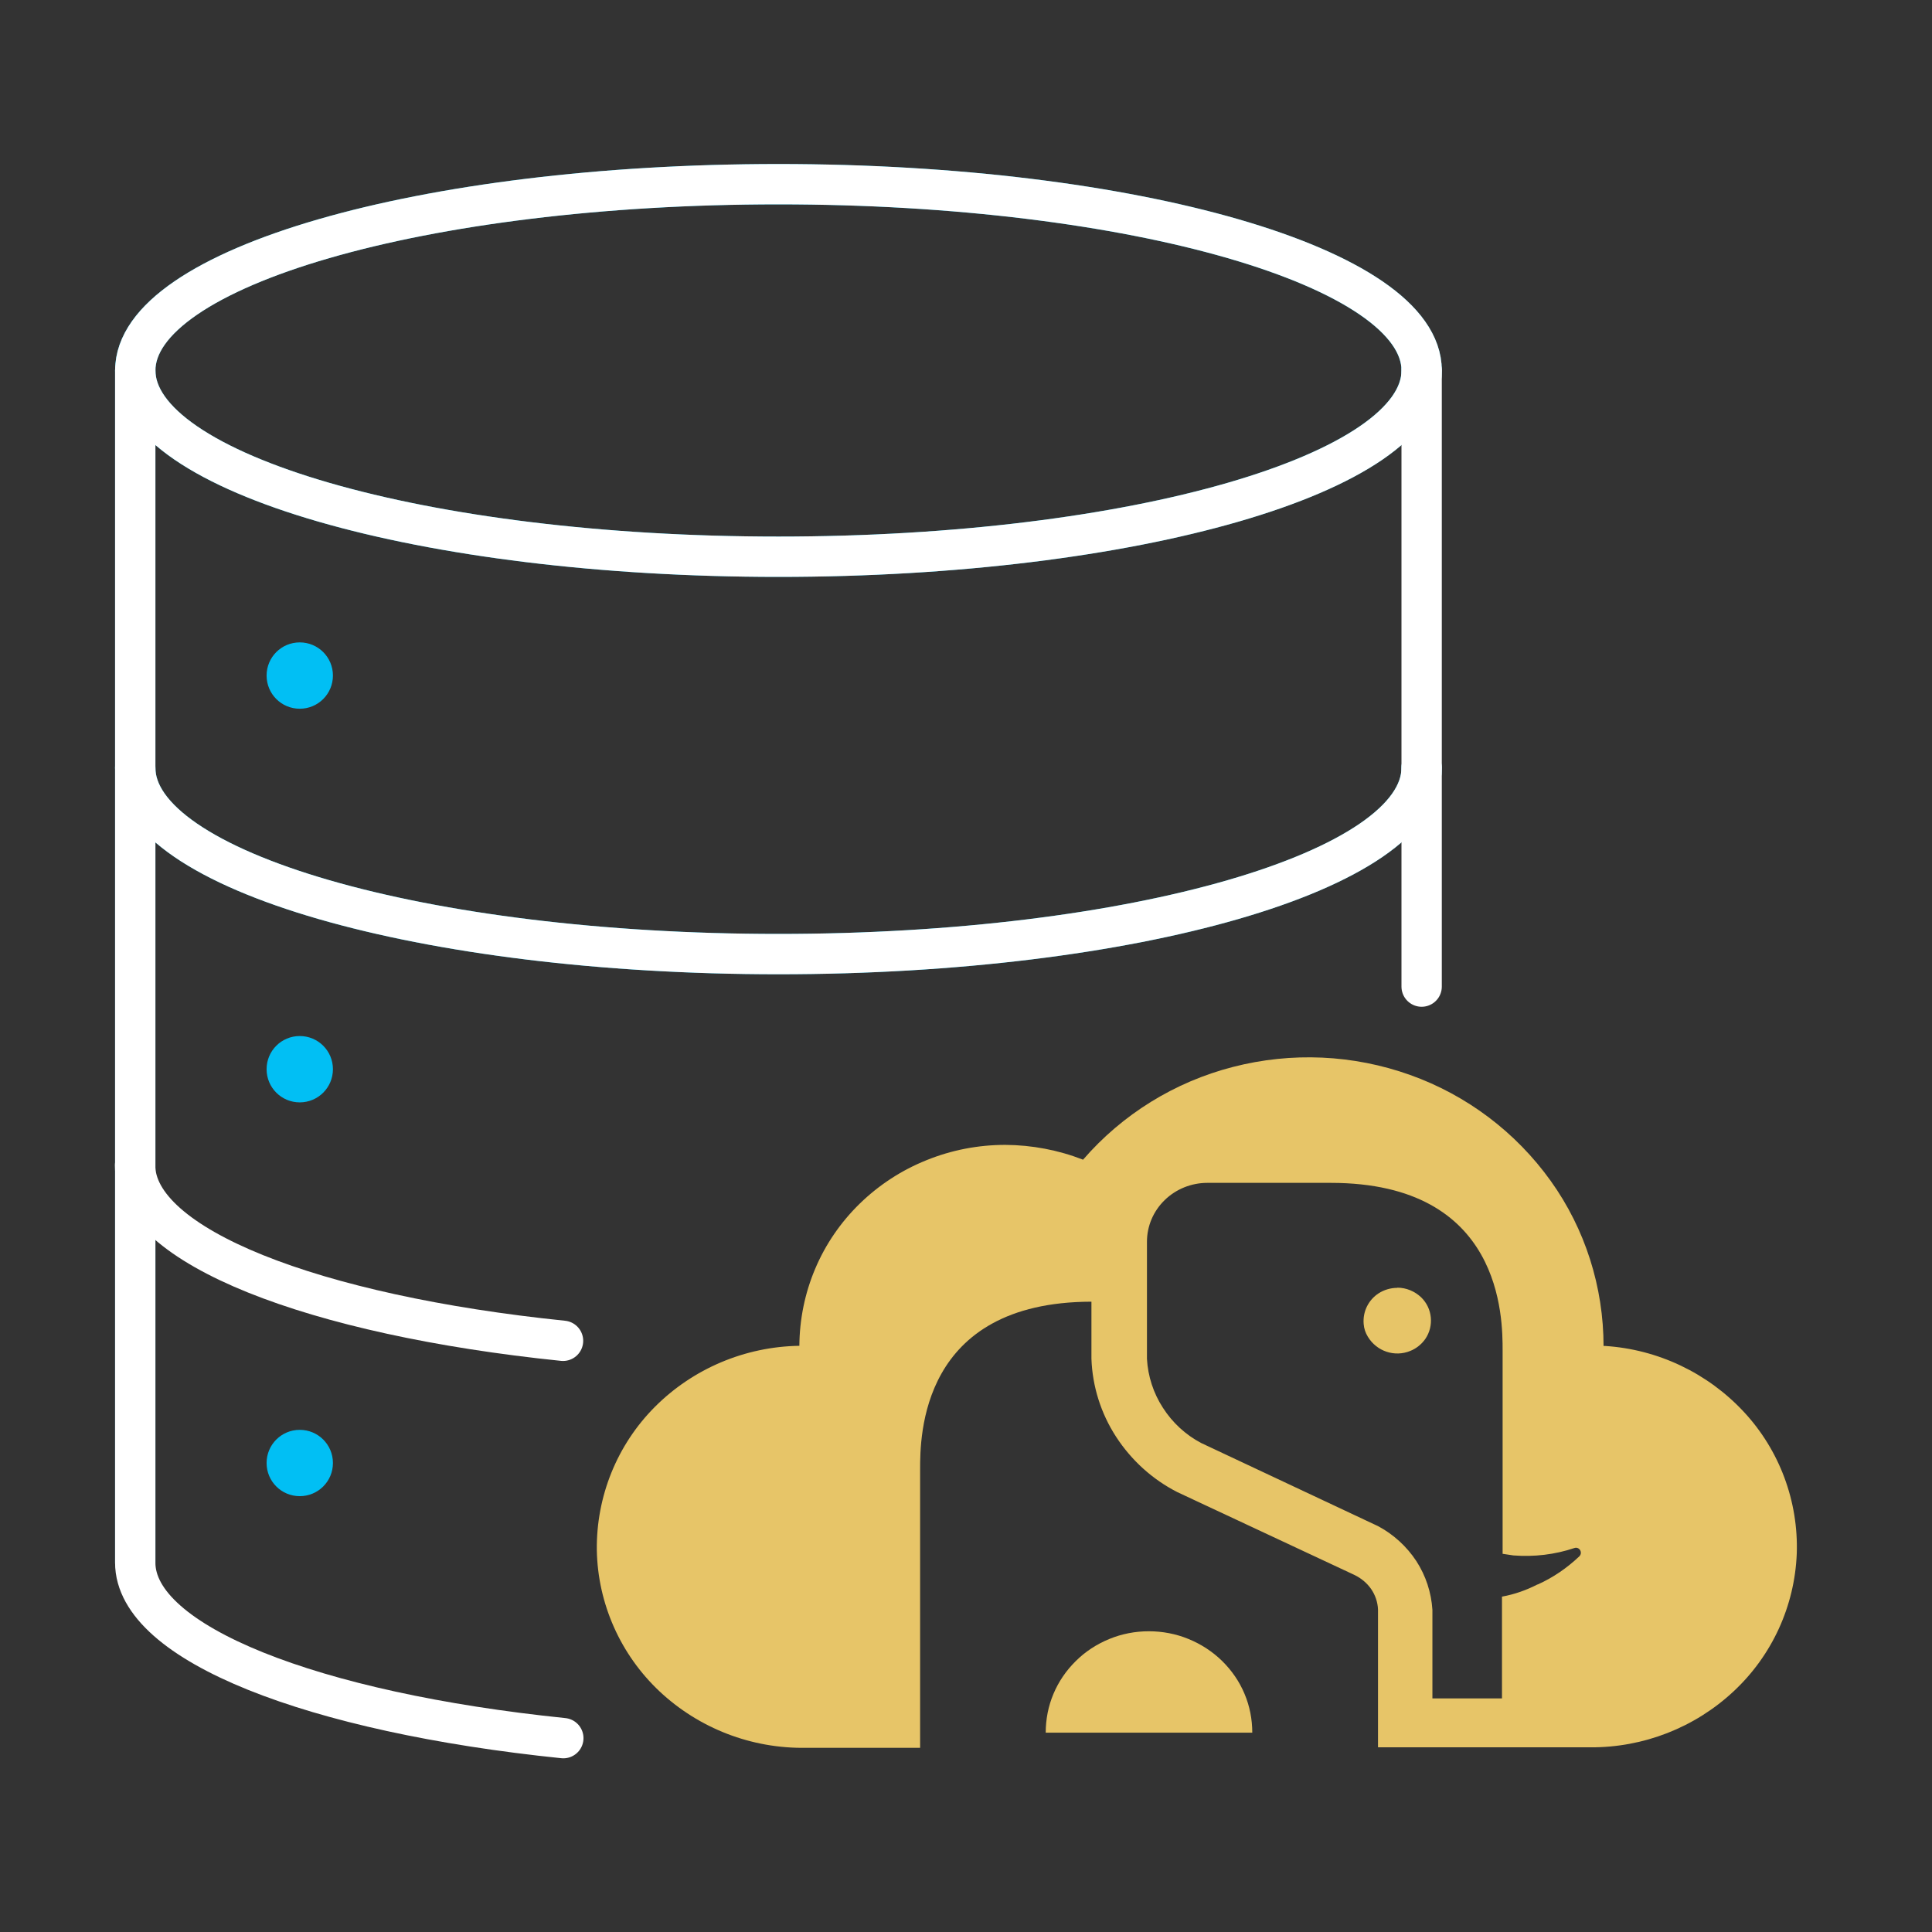
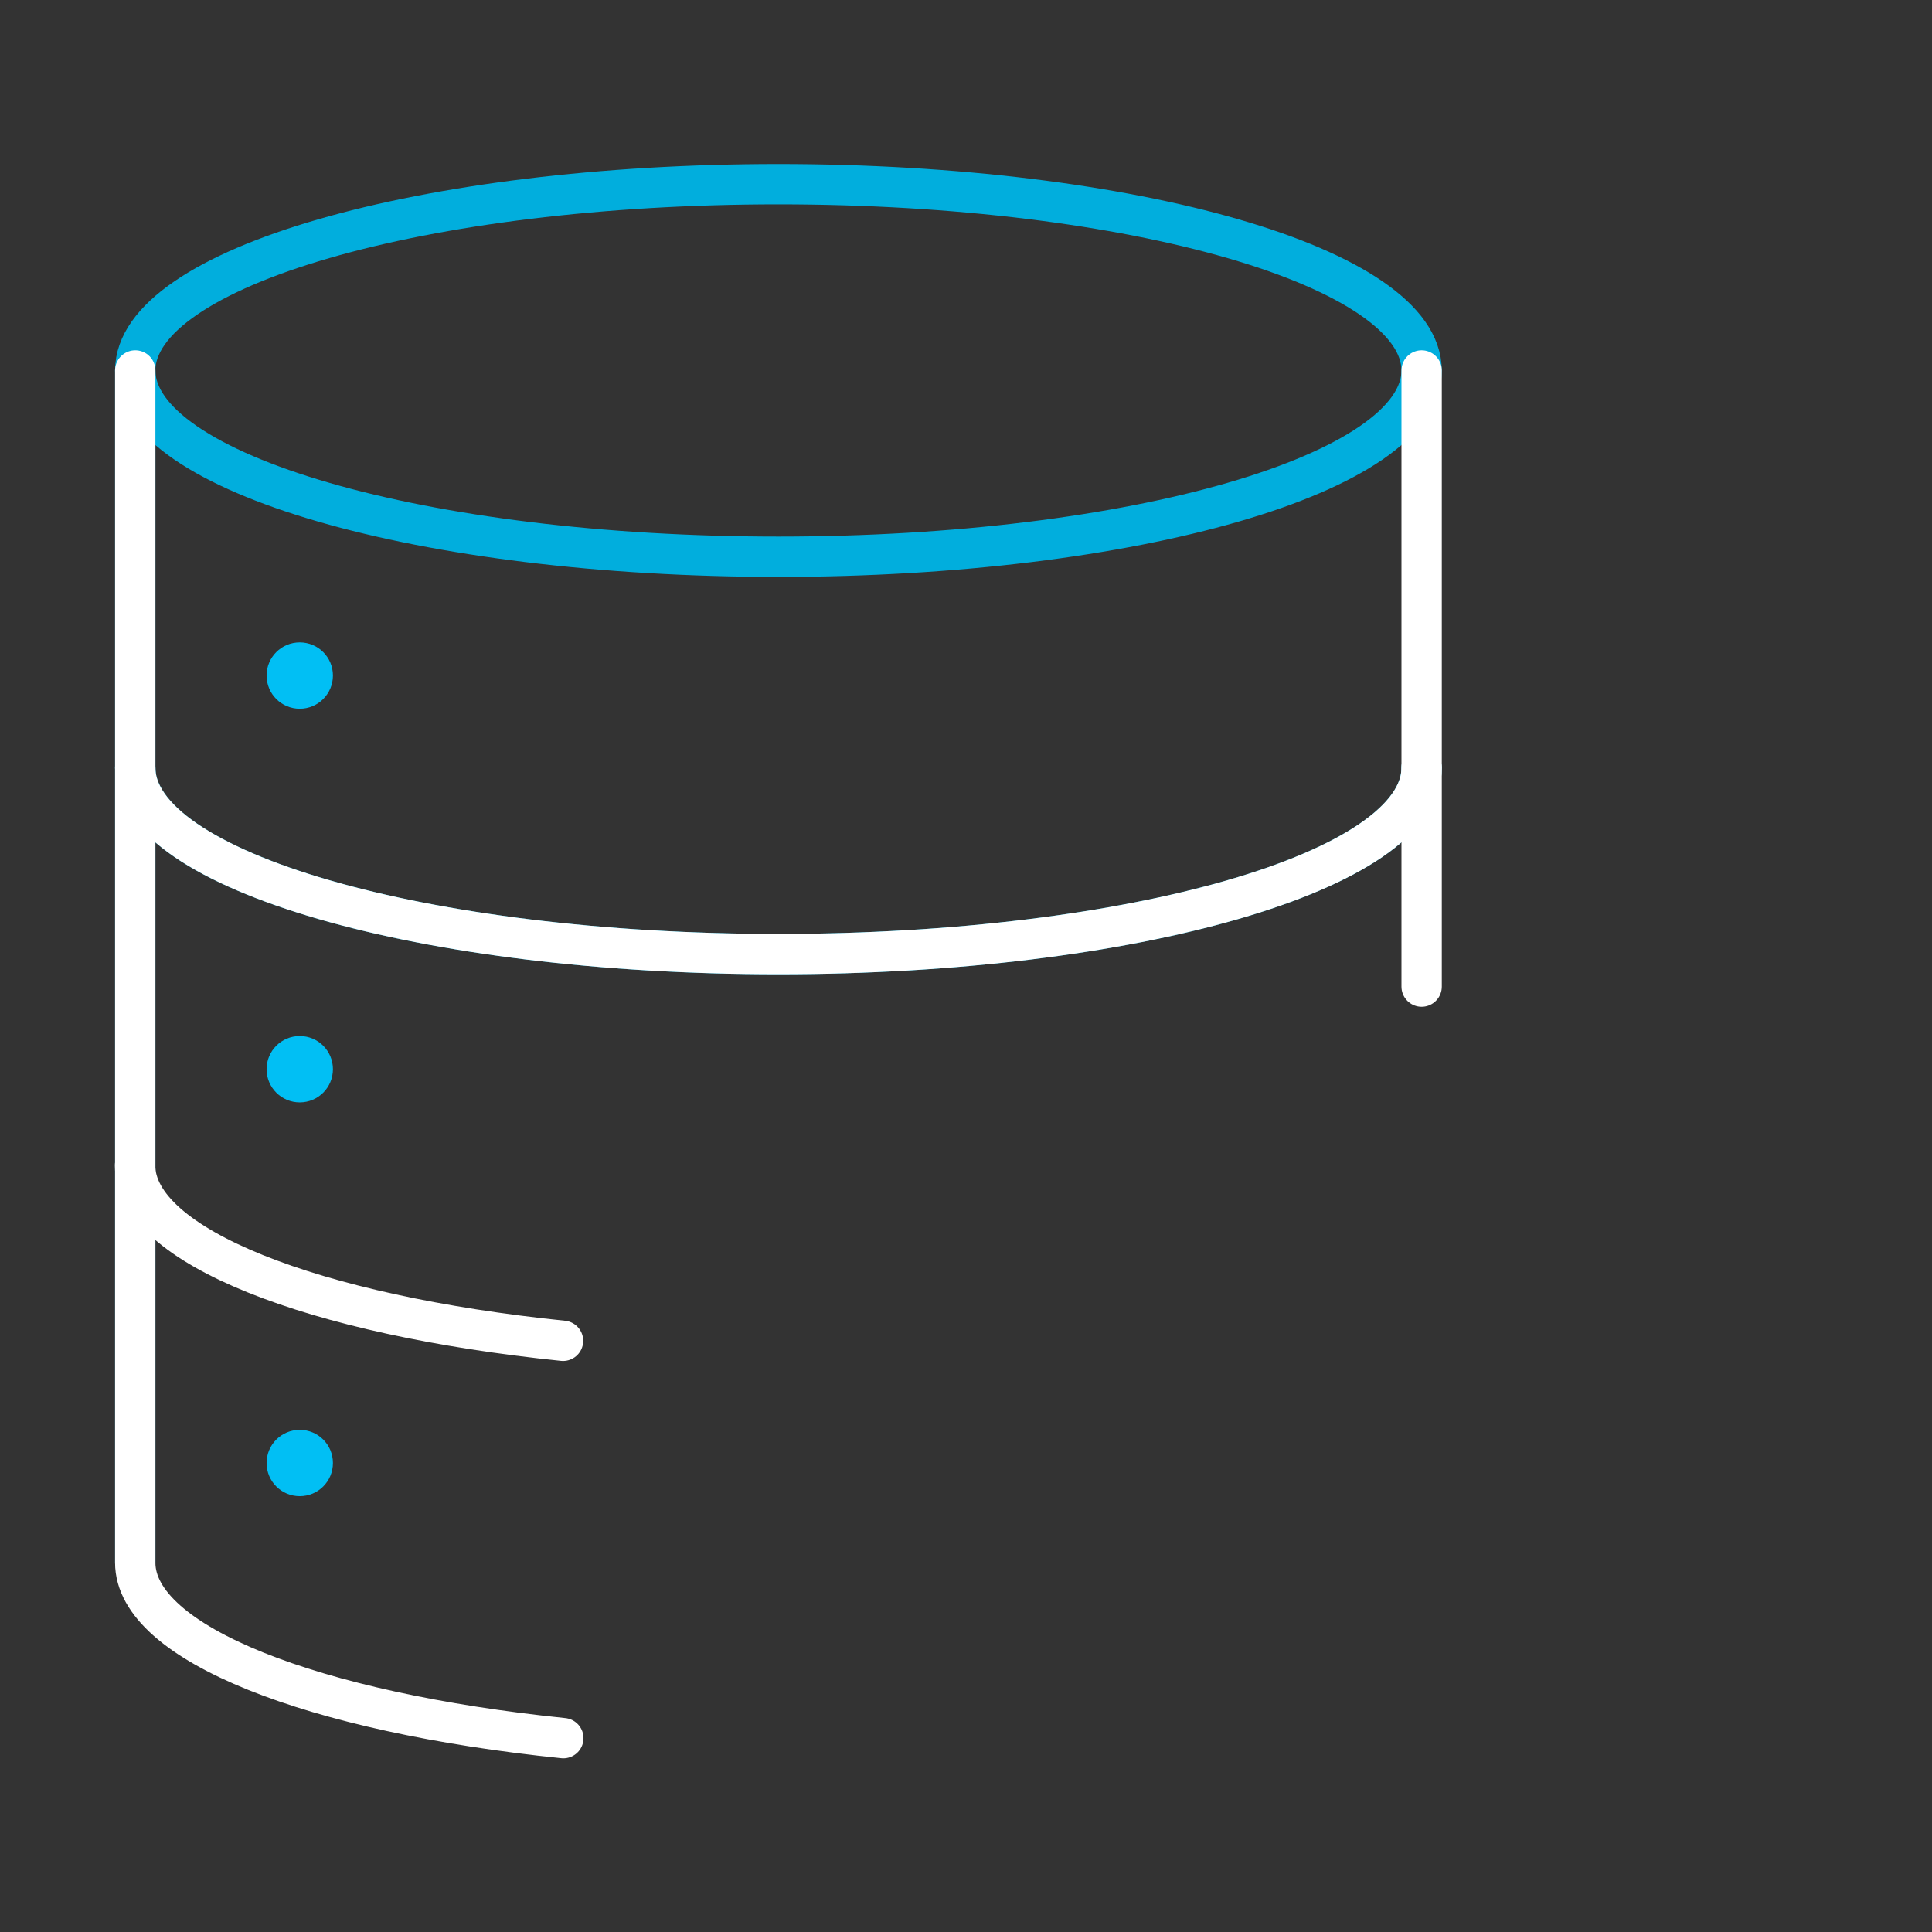
<svg xmlns="http://www.w3.org/2000/svg" width="80" height="80" viewBox="0 0 80 80" fill="none">
  <rect x="0" y="0" width="80" height="80" fill="#333333" stroke="none" />
  <g id="05_icon_your_choice">
    <path id="Vector" d="M32.233 23.053C46.942 23.053 58.866 19.6 58.866 15.34C58.866 11.08 46.942 7.627 32.233 7.627C17.524 7.627 5.6 11.08 5.6 15.34C5.6 19.6 17.524 23.053 32.233 23.053Z" stroke="#01AEDD" stroke-width="1.67" stroke-linecap="round" stroke-linejoin="round" />
    <path id="Vector_2" d="M58.866 31.793C58.866 36.053 46.94 39.507 32.233 39.507C17.526 39.507 5.6 36.053 5.6 31.793" stroke="#01AEDD" stroke-width="1.67" stroke-linecap="round" stroke-linejoin="round" />
    <path id="Vector_3" d="M5.6 15.34V64.707" stroke="#01AEDD" stroke-width="1.67" stroke-linecap="round" stroke-linejoin="round" />
    <g id="Group">
      <path id="Vector_4" d="M23.314 55.52C12.987 54.46 5.594 51.607 5.594 48.253" stroke="white" stroke-width="1.67" stroke-linecap="round" stroke-linejoin="round" />
-       <path id="Vector_5" d="M32.235 23.053C46.944 23.053 58.868 19.6 58.868 15.34C58.868 11.08 46.944 7.627 32.235 7.627C17.526 7.627 5.602 11.08 5.602 15.34C5.602 19.6 17.526 23.053 32.235 23.053Z" stroke="white" stroke-width="1.67" stroke-linecap="round" stroke-linejoin="round" />
      <path id="Vector_6" d="M58.866 31.793C58.866 36.053 46.94 39.507 32.233 39.507C17.526 39.507 5.6 36.053 5.6 31.793" stroke="white" stroke-width="1.67" stroke-linecap="round" stroke-linejoin="round" />
      <path id="Vector_7" d="M13.786 27.973C13.786 28.733 13.172 29.347 12.412 29.347C11.652 29.347 11.039 28.733 11.039 27.973C11.039 27.213 11.652 26.6 12.412 26.6C13.172 26.6 13.786 27.213 13.786 27.973Z" fill="#01BFF4" />
      <path id="Vector_8" d="M13.786 44.273C13.786 45.033 13.172 45.647 12.412 45.647C11.652 45.647 11.039 45.033 11.039 44.273C11.039 43.513 11.652 42.9 12.412 42.9C13.172 42.9 13.786 43.513 13.786 44.273Z" fill="#01BFF4" />
      <path id="Vector_9" d="M13.786 60.58C13.786 61.34 13.172 61.953 12.412 61.953C11.652 61.953 11.039 61.34 11.039 60.58C11.039 59.82 11.652 59.207 12.412 59.207C13.172 59.207 13.786 59.82 13.786 60.58Z" fill="#01BFF4" />
      <path id="Vector_10" d="M5.6 15.34V64.707C5.6 68.06 12.993 70.913 23.326 71.973" stroke="white" stroke-width="1.67" stroke-linecap="round" stroke-linejoin="round" />
      <path id="Vector_11" d="M58.867 15.34V40.853" stroke="white" stroke-width="1.67" stroke-linecap="round" stroke-linejoin="round" />
    </g>
    <g id="Group_2">
-       <path id="Vector_12" d="M57.861 53.327C57.587 53.327 57.314 53.407 57.087 53.553C56.674 53.82 56.421 54.3 56.467 54.827C56.481 55.013 56.541 55.193 56.641 55.353C57.014 55.967 57.761 56.2 58.394 55.94C58.647 55.84 58.867 55.66 59.021 55.44C59.387 54.9 59.314 54.173 58.847 53.72C58.581 53.467 58.227 53.32 57.861 53.32V53.327ZM47.574 67.547C47.008 67.547 46.454 67.653 45.934 67.867C45.414 68.08 44.941 68.387 44.547 68.78C44.147 69.173 43.834 69.633 43.621 70.14C43.407 70.647 43.301 71.193 43.301 71.747H51.854C51.854 71.193 51.748 70.647 51.534 70.14C51.321 69.627 51.001 69.167 50.608 68.78C50.208 68.387 49.734 68.08 49.214 67.867C48.694 67.653 48.134 67.547 47.567 67.547H47.574Z" fill="#E7C568" />
-       <path id="Vector_13" d="M66.4 55.747C66.4 53.293 65.64 50.893 64.213 48.9C62.767 46.88 60.733 45.347 58.394 44.513C56.033 43.667 53.48 43.553 51.053 44.18C48.64 44.8 46.474 46.14 44.847 48.02C43.82 47.62 42.727 47.413 41.627 47.407C40.507 47.407 39.4 47.62 38.367 48.04C37.334 48.453 36.394 49.067 35.6 49.84C34.813 50.607 34.18 51.527 33.754 52.54C33.327 53.547 33.107 54.633 33.1 55.727C30.854 55.76 28.7 56.667 27.113 58.26C25.547 59.833 24.687 61.967 24.713 64.187C24.753 66.407 25.694 68.513 27.307 70.033C28.947 71.573 31.127 72.413 33.38 72.373H38.1V60.847C38.1 59.5 38.1 53.913 45.194 53.9V56.26C45.233 57.407 45.587 58.527 46.214 59.493C46.847 60.467 47.72 61.26 48.754 61.787L56.08 65.213C56.36 65.347 56.6 65.547 56.773 65.793C56.947 66.047 57.047 66.34 57.06 66.64V72.353H65.847C68.047 72.367 70.174 71.54 71.787 70.033C73.374 68.553 74.314 66.507 74.4 64.333C74.474 62.167 73.687 60.053 72.213 58.467C70.713 56.853 68.653 55.873 66.46 55.733H66.4V55.747ZM63.667 65.607C63.2 65.847 62.707 66.02 62.194 66.113V70.327H59.313V66.66C59.267 65.94 59.04 65.247 58.647 64.64C58.247 64.033 57.7 63.533 57.06 63.193L49.74 59.753C49.093 59.413 48.547 58.907 48.154 58.293C47.76 57.687 47.533 56.987 47.493 56.267V51.42C47.493 50.773 47.754 50.153 48.227 49.693C48.7 49.233 49.334 48.98 49.993 48.98H55.107C62.22 48.98 62.22 54.58 62.22 55.927V64.34L62.667 64.407C63.527 64.473 64.38 64.373 65.194 64.1C65.4 64.033 65.553 64.293 65.394 64.447C64.887 64.927 64.307 65.327 63.667 65.613V65.607Z" fill="#E7C568" />
-     </g>
+       </g>
  </g>
</svg>